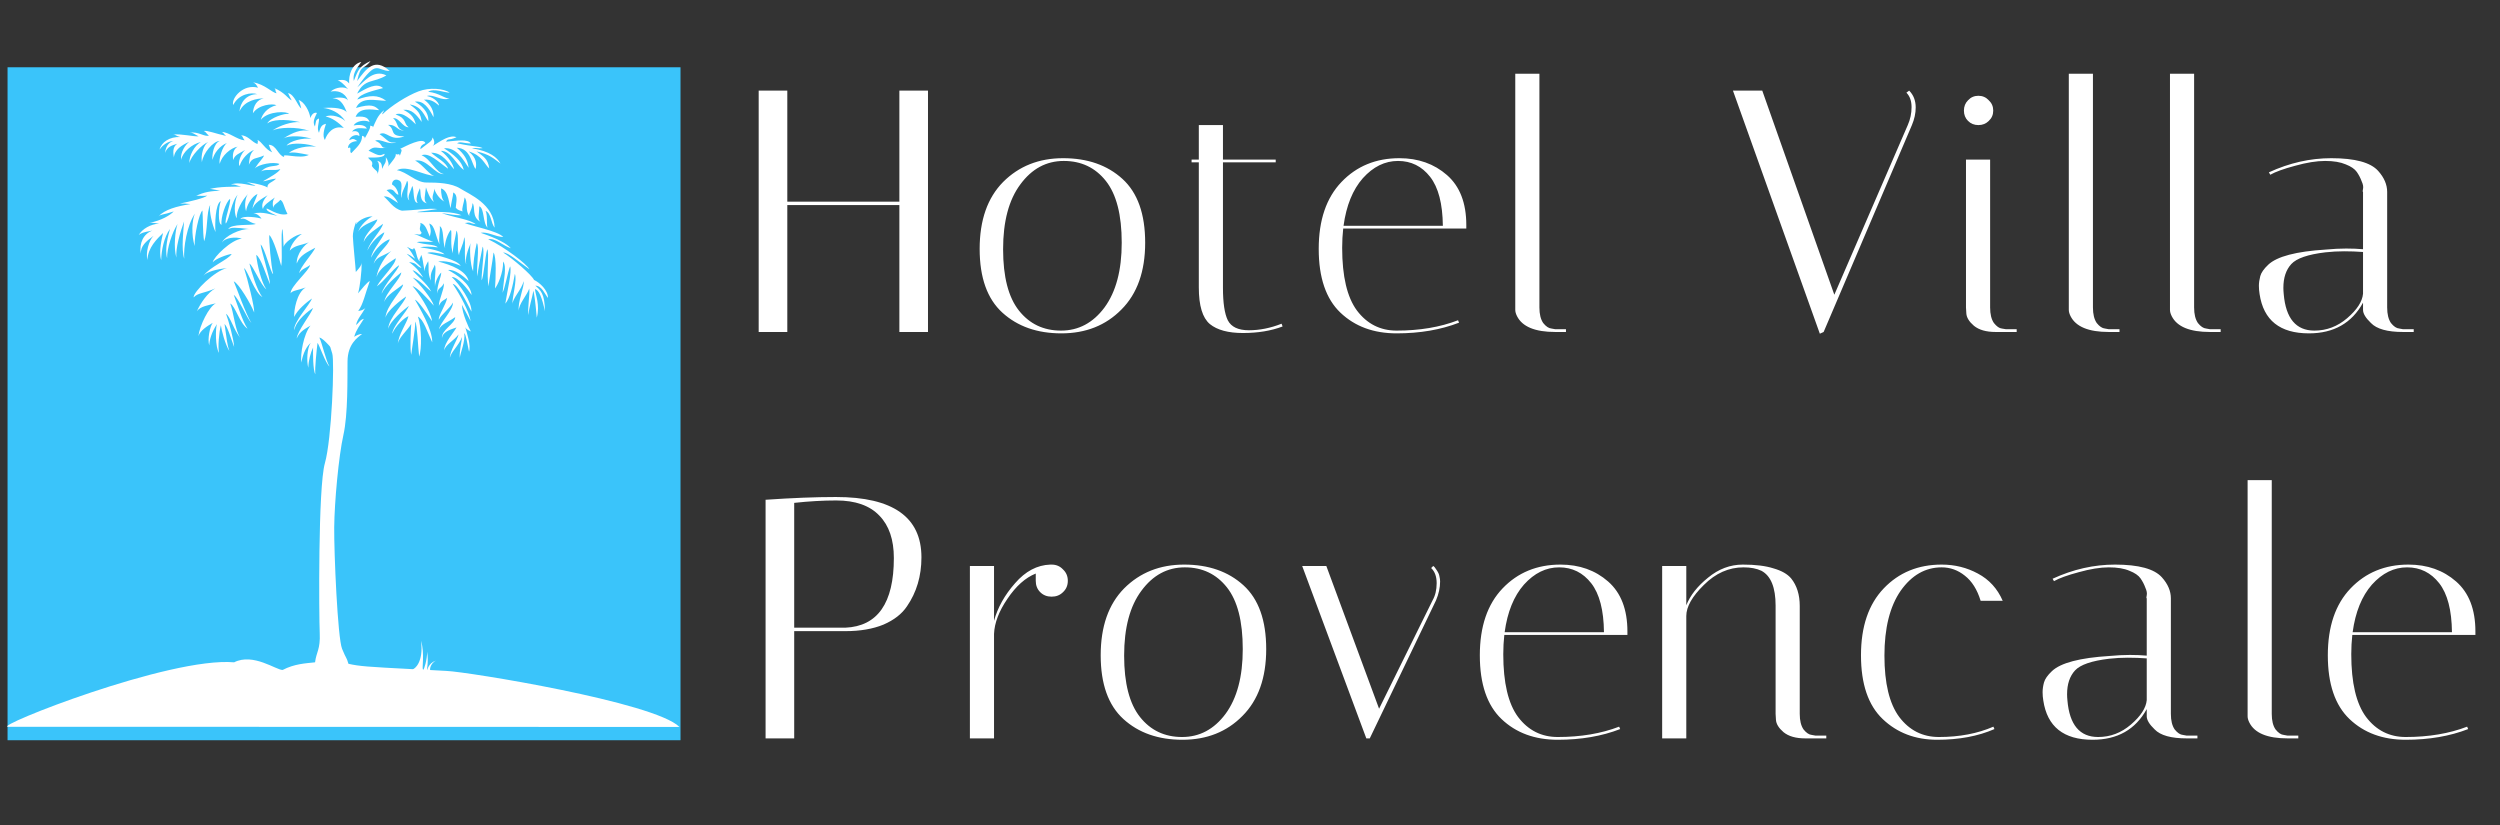
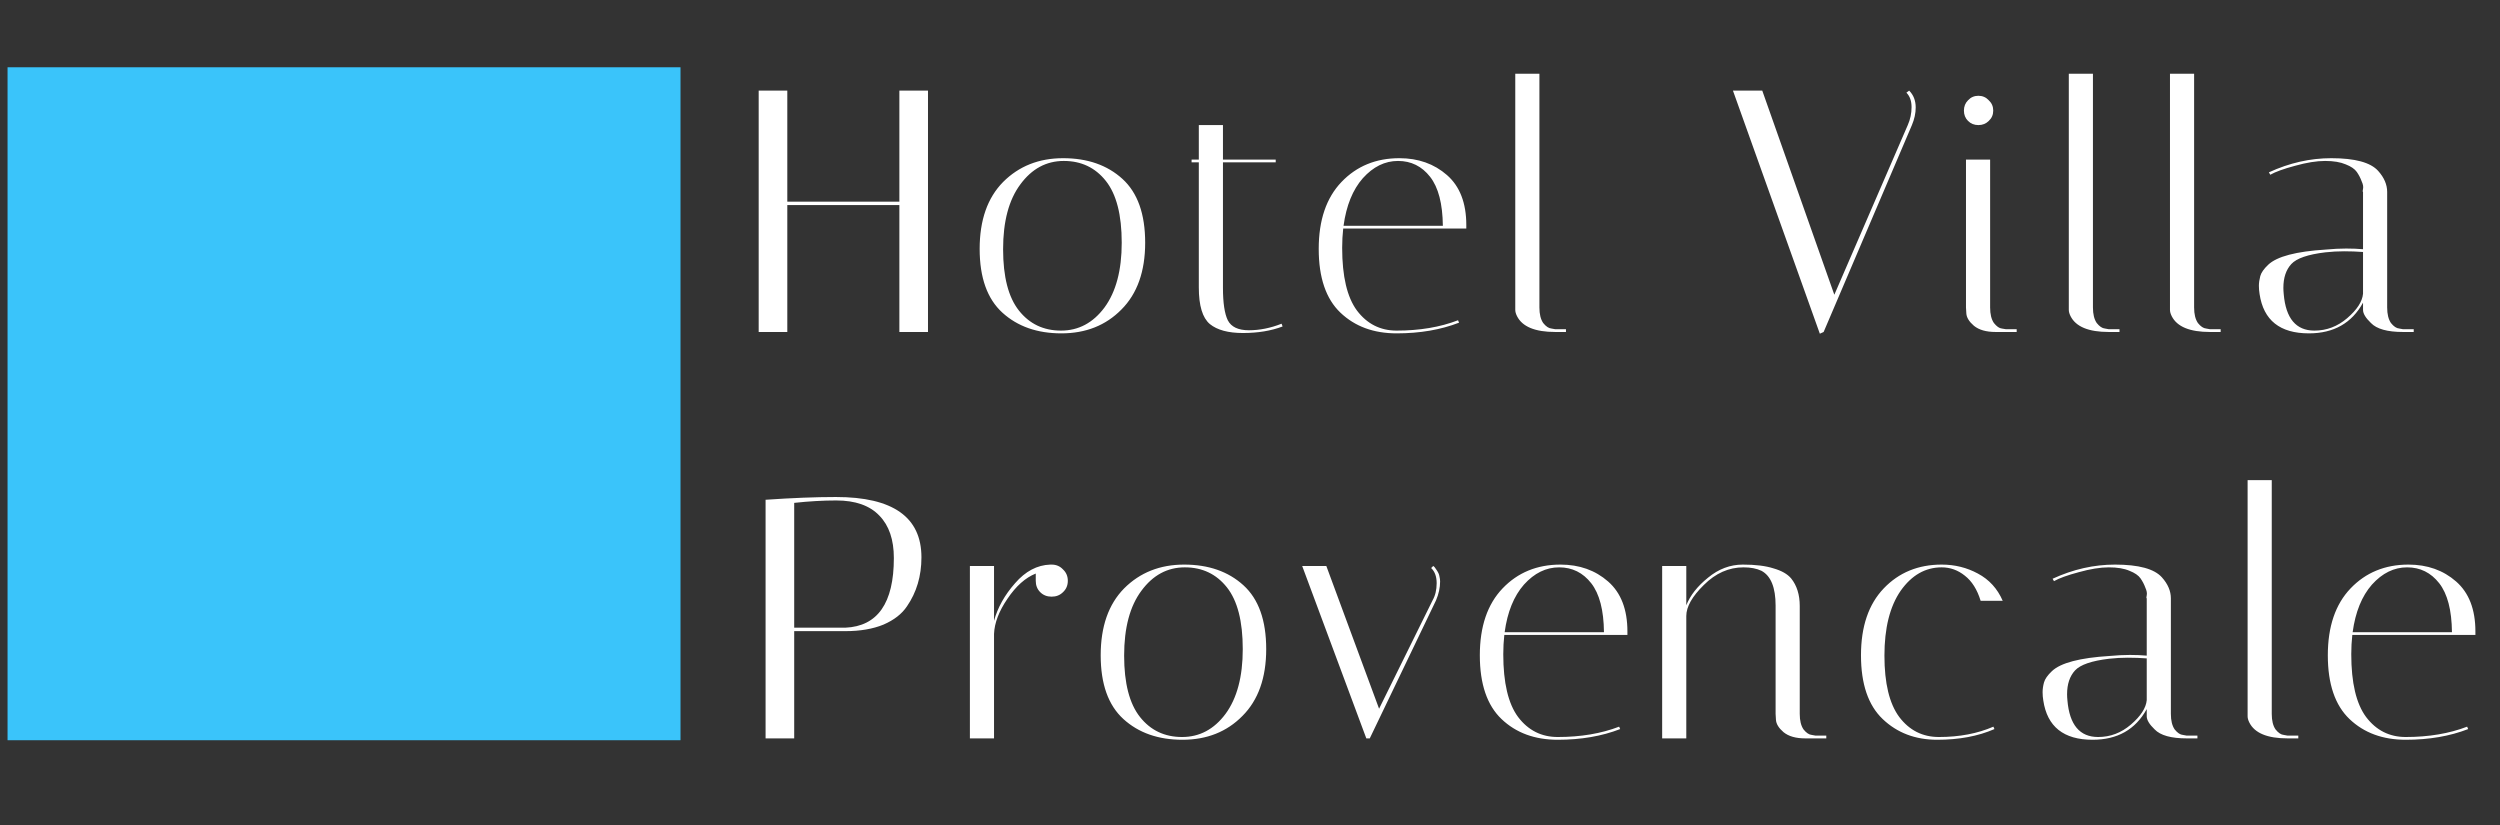
<svg xmlns="http://www.w3.org/2000/svg" width="203" height="67" viewBox="0 0 203 67" fill="none">
  <rect x="0" y="0" width="203" height="67" fill="#333333" stroke="none" />
  <rect x="0.613" y="5.462" width="54.644" height="54.644" fill="#3AC4FA" />
-   <path d="M26.66 27.987C26.408 27.719 26.126 27.439 25.932 27.409C26.171 27.902 26.455 29.278 26.754 29.756C26.425 29.502 25.902 27.932 25.782 27.843C25.707 28.5 25.558 29.816 25.603 30.384C25.408 30.07 25.408 28.62 25.423 28.217C25.229 28.605 25.035 29.323 25.035 29.861C24.885 29.353 24.93 28.261 25.229 27.843C24.736 28.261 24.542 29.038 24.467 29.442C24.377 28.755 24.646 27.14 25.214 26.437C24.84 26.662 24.317 26.916 24.093 27.484C24.138 26.886 25.274 25.48 25.423 25.002C25.11 25.212 24.048 25.974 23.899 26.811C23.764 26.213 25.214 24.673 25.326 24.24C24.9 24.539 24.15 25.152 23.889 25.735C23.854 25.227 24.093 23.747 24.826 23.343C24.213 23.567 23.689 23.597 23.6 23.821C23.555 23.268 25.139 21.953 25.177 21.519C24.826 21.788 24.511 21.818 24.302 22.177C24.317 21.743 25.453 20.517 25.603 20.114C24.96 20.472 24.347 20.712 24.093 21.399C24.078 20.577 24.766 19.845 25.08 19.68C24.437 19.934 23.929 19.904 23.525 20.353C23.615 19.83 24.153 19.187 24.511 19.008C24.048 19.008 23.017 19.725 23.032 20.084C23.002 19.336 22.972 18.828 22.942 18.604C22.777 18.738 22.957 20.996 22.837 21.594C22.672 21.026 22.209 19.381 21.865 19.082C21.835 19.546 22 21.504 22.179 22.252C21.985 22.206 21.522 20.173 21.163 19.845C21.178 20.233 21.94 22.61 21.925 23.089C21.656 22.476 21.178 20.891 20.804 20.697C20.894 21.579 21.223 22.909 21.626 23.492C21.178 23.163 20.55 21.564 20.251 21.399C20.401 21.997 20.864 23.612 21.312 24.12C20.699 23.821 20.087 21.908 19.817 21.773C20.087 22.58 20.684 24.987 20.64 25.376C20.401 24.733 19.369 22.984 18.98 22.849C19.204 23.343 19.967 25.54 20.415 26.228C20.012 25.795 19.384 24.21 18.98 23.941C19.324 24.868 19.683 26.064 20.101 26.692C19.459 26.258 19.115 24.868 18.696 24.643C18.965 25.331 19.1 26.871 19.518 27.439C18.995 26.841 18.696 25.69 18.352 25.48C18.577 26.079 18.995 27.618 19.01 28.171C18.741 27.469 18.502 26.572 18.232 26.303C18.397 27.499 18.472 28.097 18.622 28.5C18.292 27.992 17.979 26.811 17.934 26.407C17.784 27.006 17.68 28.171 17.784 28.65C17.485 28.217 17.485 26.662 17.62 26.318C17.187 26.946 16.992 27.648 16.992 28.052C16.828 27.573 17.052 26.482 17.276 26.213C16.798 26.497 16.274 26.826 16.11 27.289C16.214 26.437 16.962 24.898 17.53 24.628C16.947 24.778 16.259 24.868 15.99 25.271C16.259 24.643 16.872 23.747 17.485 23.417C16.543 23.836 16.08 23.762 15.721 24.15C15.691 23.701 17.455 21.968 18.427 21.773C17.62 21.848 16.753 22.072 16.514 22.401C17.052 21.653 18.517 21.1 18.816 20.622C18.457 20.652 17.47 21.026 17.276 21.295C17.321 20.906 18.786 19.441 19.638 19.381C19.159 19.202 18.247 19.292 18.023 19.71C18.203 19.202 19.503 18.544 20.281 18.604C18.98 18.454 18.875 18.462 18.532 18.6C18.771 18.14 20.401 18.335 20.774 18.185C20.072 18.021 20.012 17.647 19.518 17.782C19.728 17.453 21.028 17.679 21.238 17.753C20.938 17.363 20.729 17.333 20.58 17.348C21.267 17.124 22.179 17.483 22.523 17.527C21.88 17.243 21.656 17.124 21.641 16.96C21.626 16.795 22.583 17.602 23.345 17.378C23.002 16.705 23.032 16.376 22.762 16.227C22.553 16.511 22.203 16.586 22.194 16.885C22.075 16.407 22.224 16.152 22.329 16.033C21.925 16.317 21.272 16.735 21.372 17.019C21.163 16.645 21.402 16.197 21.731 15.853C21.223 16.152 20.58 16.541 20.52 16.96C20.475 16.705 20.804 16.107 20.909 15.748C20.43 15.958 20.024 16.691 19.982 17.154C19.817 16.675 19.937 15.988 20.146 15.748C19.638 16.272 19.179 17.139 19.22 17.722C18.92 17.243 19.1 15.973 19.354 15.748C18.756 16.362 18.666 17.722 18.337 18.155C18.203 17.871 18.756 16.541 18.681 16.152C18.352 16.362 17.889 17.722 17.993 18.245C17.68 18.245 17.739 16.765 17.934 16.332C17.47 16.526 17.441 18.335 17.5 18.843C17.231 18.245 16.962 17.139 17.067 16.645C16.753 17.184 16.872 18.828 16.573 19.591C16.453 18.843 16.483 17.617 16.439 17.094C16.17 17.303 15.766 19.157 15.811 19.979C15.527 19.097 15.587 17.871 15.826 17.348C15.183 18.29 14.884 20.129 14.959 21.011C14.704 20.233 14.906 18.604 14.948 17.976C14.645 18.798 14.226 20.233 14.331 20.921C14.077 20.188 14.226 18.664 14.42 18.185C13.987 18.843 13.539 20.203 13.569 20.966C13.359 20.203 13.658 19.112 13.808 18.589C13.329 19.202 13.09 20.398 13.09 21.13C12.866 20.398 13.165 19.292 13.24 18.918C12.746 19.411 12.014 20.084 11.969 21.115C11.819 20.517 12.088 19.501 12.477 19.142C11.804 19.635 11.431 19.979 11.431 20.592C11.296 19.74 11.64 18.993 12.372 18.724C11.61 18.858 11.446 18.933 11.266 19.082C11.551 18.589 12.223 18.2 12.925 18.155C12.492 18.096 12.268 18.066 12.118 18.096C13.105 17.916 13.823 17.468 14.107 17.169C13.21 17.468 13.12 17.363 12.866 17.572C13.374 17.019 14.331 16.75 15.467 16.571C15.093 16.526 14.869 16.511 14.615 16.526C15.437 16.362 16.588 16.092 16.828 15.883C16.289 15.958 16.02 15.823 15.826 15.958C16.618 15.539 17.231 15.524 17.874 15.479C17.291 15.39 17.231 15.345 17.037 15.345C17.814 15.136 19.01 15.165 19.578 15.151C18.995 15.001 19.144 14.971 18.741 14.986C19.459 14.702 20.505 15.165 20.744 15.061C20.251 14.911 20.266 14.851 20.056 14.807C19.847 14.762 21.312 14.941 21.716 15.225C21.686 14.851 22.09 14.836 22.419 14.508C21.94 14.538 21.611 14.717 21.357 14.717C21.85 14.433 22.643 13.999 22.762 13.73C22.284 13.909 21.507 13.671 21.178 13.94C21.791 13.297 22.479 13.611 22.688 13.312C22.209 13.117 21.014 13.327 20.684 13.685C21.058 13.102 21.402 12.818 21.432 12.624C20.789 12.923 20.475 12.744 20.206 13.371C20.266 12.848 20.281 12.489 20.625 12.176C20.206 12.325 19.623 12.878 19.459 13.476C19.279 13.252 19.563 12.46 19.907 12.176C19.399 12.475 19.055 12.579 18.935 12.998C18.875 12.609 18.905 12.146 19.294 11.907C18.741 12.011 17.993 12.639 17.844 13.312C17.739 12.968 18.053 11.847 18.442 11.607C17.859 11.817 17.351 12.46 17.261 12.983C17.187 12.579 17.365 11.623 17.844 11.443C17.306 11.458 16.483 12.445 16.394 13.177C16.289 12.564 16.543 11.742 16.902 11.533C16.394 11.727 15.482 12.684 15.377 13.252C15.347 12.624 15.796 11.817 16.304 11.533C15.587 11.697 14.839 12.34 14.704 12.983C14.63 12.34 15.078 11.727 15.362 11.518C14.779 11.772 14.166 12.146 14.122 12.789C14.002 12.176 14.107 11.862 14.406 11.667C13.942 11.817 13.584 11.907 13.404 12.415C13.463 11.757 13.838 11.503 14.092 11.443C13.643 11.473 13.225 11.757 12.955 12.146C13.105 11.547 13.778 11.084 14.645 11.129C14.271 11.039 14.256 10.92 14.062 10.92C14.779 10.86 15.691 11.099 16.125 11.069C15.736 10.875 15.691 10.77 15.407 10.77C16.11 10.666 16.603 11.129 16.962 11.009C16.723 10.83 16.738 10.711 16.543 10.636C16.798 10.561 17.53 10.86 18.367 11.039C18.188 10.935 18.158 10.755 17.993 10.711C18.592 10.725 19.249 11.338 19.862 11.398C19.683 11.159 19.728 11.084 19.578 10.98C20.176 11.024 20.415 11.518 20.909 11.697C20.909 11.518 20.999 11.503 20.894 11.353C21.297 11.533 21.492 12.101 22.105 12.37C21.91 12.086 21.925 11.966 21.82 11.757C22.449 11.757 22.553 12.609 23.091 12.759C22.747 12.355 24.347 12.968 25.08 12.579C24.287 12.43 23.854 12.325 23.465 12.415C23.914 12.011 25.094 11.787 25.678 11.936C25.065 11.652 23.719 11.547 23.271 11.832C23.48 11.458 24.631 11.159 25.304 11.278C24.736 11.054 23.45 10.95 22.972 11.263C23.794 10.74 24.437 10.493 25.124 10.624C24.048 10.262 22.628 10.348 22.135 10.589C22.717 10.187 23.674 9.859 24.377 9.918C23.032 9.619 22.06 9.739 21.701 10.023C21.94 9.559 23.121 9.186 23.465 9.246C23.345 9.036 21.805 8.976 21.178 9.724C21.297 9.29 21.671 8.737 22.449 8.543C22.164 8.393 20.983 8.483 20.535 9.201C20.565 8.588 20.879 8.079 21.417 7.989C20.924 7.989 19.847 8.139 19.444 9.051C19.503 8.333 19.997 7.646 20.894 7.646C20.445 7.481 19.399 7.601 18.935 8.528C18.756 7.975 19.773 6.779 20.954 7.123C20.774 6.809 20.744 6.793 20.55 6.689C21.492 6.824 22.12 7.556 22.463 7.571C22.284 7.317 22.449 7.242 22.239 7.138C23.181 7.541 23.33 7.975 23.689 8.154C23.48 7.795 23.435 7.616 23.39 7.556C23.929 7.676 24.153 8.588 24.467 8.812C24.347 8.378 24.332 8.259 24.242 8.124C24.691 8.229 25.154 9.066 25.199 9.589C25.334 9.201 25.558 9.111 25.737 9.171C25.603 9.485 25.334 9.859 25.573 10.277C25.678 9.828 25.603 9.754 25.902 9.619C25.932 9.993 25.693 10.382 25.902 10.785C26.037 10.217 26.171 10.128 26.47 10.053C26.305 10.546 26.171 11.039 26.38 11.368C26.545 10.845 27.067 10.143 27.92 10.396C27.517 9.963 26.918 9.53 26.44 9.47C26.918 9.231 27.755 9.53 28.039 9.844C27.606 9.126 26.769 8.812 26.246 8.767C27.157 8.692 27.95 8.812 28.159 9.126C27.89 8.378 27.547 7.975 26.993 7.989C27.621 7.855 28.129 7.93 28.264 8.169C27.98 7.452 27.367 7.332 26.844 7.437C27.277 7.048 27.98 7.018 28.264 7.242C27.875 6.779 27.606 6.57 27.412 6.525C28.084 6.405 28.189 6.614 28.354 6.779C28.294 6.121 28.563 5.194 29.34 5.029C28.861 5.658 28.637 6.046 28.727 6.57C29.086 5.687 29.161 5.388 30.088 4.955C29.505 5.732 29.31 5.149 28.997 6.584C29.744 5.553 30.432 4.656 31.643 5.762C30.566 5.762 30.656 4.72 29.012 7.093C29.505 6.704 30.297 5.583 31.373 6.121C30.327 6.764 29.624 6.345 28.997 7.601C29.818 7.138 30.566 6.689 31.104 7.153C30.356 7.362 29.25 7.586 29.012 8.079C30.013 7.736 30.656 7.661 31.358 8.184C30.536 8.184 29.34 7.795 28.907 8.767C30.162 8.393 30.461 8.603 30.79 8.947C30.147 8.887 29.176 8.707 28.877 9.485C29.788 9.395 29.893 9.649 30.013 9.903C29.579 9.694 28.892 9.844 28.712 10.187C29.4 10.068 29.699 10.232 29.788 10.441C29.355 10.427 28.907 10.292 28.578 10.681C29.116 10.546 29.206 10.875 29.176 11.054C28.952 10.845 28.413 11.054 28.354 11.383C28.682 11.234 28.742 11.263 29.012 11.458C28.518 11.473 28.234 11.742 28.264 12.026C28.637 11.832 28.309 12.355 28.533 12.43C28.952 11.966 29.411 11.636 29.4 11.024C29.639 11.114 29.609 11.099 29.609 11.249C29.878 10.77 30.162 10.277 30.028 10.202C30.281 10.262 30.252 10.202 30.281 10.352C30.476 9.933 30.656 9.35 31.194 8.947C31.044 9.29 31.059 9.066 31.044 9.29C31.777 8.573 33.078 7.765 33.975 7.422C34.872 7.078 36.038 7.182 36.516 7.526C36.082 7.526 35.23 7.138 34.767 7.452C35.709 7.556 36.142 8.049 36.516 7.989C35.858 8.244 35.185 7.616 34.662 7.795C35.335 7.93 35.649 8.393 35.649 8.573C35.395 8.378 35.066 8.034 34.423 8.094C34.662 8.244 35.26 8.752 35.201 9.515C34.827 8.782 34.394 8.139 33.691 8.259C34.169 8.528 34.827 9.051 34.782 9.844C34.438 9.41 34.275 8.635 33.272 8.483C33.945 8.976 34.154 9.201 34.243 9.903C33.81 9.305 33.422 8.842 32.749 8.917C33.467 9.261 33.631 9.619 33.765 10.098C33.436 9.784 32.719 9.036 32.121 9.29C33.063 9.634 32.749 10.023 33.182 10.337C32.659 10.322 32.405 9.515 31.912 9.604C32.345 9.903 32.166 10.516 32.793 10.591C32.27 10.651 32.196 10.083 31.508 10.143C32.166 10.516 31.538 11.069 32.838 11.069C31.658 11.518 31.433 10.576 30.82 10.89C31.568 11.413 31.523 11.667 32.181 11.547C31.538 11.832 30.91 11.204 30.461 11.428C31.179 11.682 30.82 12.071 31.418 11.996C30.536 12.13 30.491 11.757 29.924 12.235C30.865 12.714 30.82 12.639 31.224 12.489C31.283 12.818 30.417 12.803 29.893 12.789C29.983 13.028 30.356 13.042 30.192 13.476C30.461 13.88 30.701 13.85 30.656 14.149C30.835 13.626 30.805 13.177 30.611 13.057C31.044 13.132 31 13.491 31.029 13.716C31.239 13.192 31.373 13.282 31.328 12.759C31.508 13.013 31.628 13.386 31.493 13.551C31.926 12.983 32.181 12.744 32.136 12.489C32.315 12.654 32.42 12.37 32.465 12.654C32.584 12.31 32.704 12.146 32.494 12.086C32.928 11.877 34.363 11.099 34.543 11.623C34.228 11.772 34.124 11.907 34.139 12.116C34.812 11.562 35.111 11.488 35.111 11.159C35.275 11.338 35.335 11.712 35.125 11.862C35.768 11.458 36.531 10.905 37.069 11.144C36.337 11.458 36.397 11.189 36.217 11.503C37.114 11.428 37.996 11.263 38.235 11.652C37.607 11.637 37.368 11.458 37.114 11.637C38.609 11.951 38.803 11.847 39.192 12.026C38.819 12.086 38.699 11.966 38.325 12.041C39.805 12.28 40.373 12.803 40.642 13.282C40.059 12.848 39.775 12.549 38.699 12.295C39.252 12.714 39.61 12.863 39.73 13.685C39.327 13.327 39.162 12.624 38.056 12.295C38.714 12.833 38.699 13.297 38.624 13.716C38.31 13.416 38.25 12.026 37.084 11.996C37.712 12.519 37.966 12.968 38.056 13.626C37.592 12.923 37.024 11.936 36.053 12.041C36.8 12.519 37.517 13.073 37.652 13.805C36.995 13.282 36.591 12.235 35.798 12.25C36.411 12.714 36.8 13.342 36.874 13.745C36.426 13.282 35.963 12.385 35.006 12.4C35.485 12.833 36.247 13.192 36.382 13.7C35.59 13.147 34.842 12.355 34.228 12.609C34.947 12.878 35.425 14.059 36.053 14.134C35.335 14.223 34.677 12.848 33.705 13.042C34.379 13.371 34.916 14.328 35.38 14.298C34.394 14.253 33.048 13.371 32.225 13.82C33.033 13.94 33.78 14.836 34.648 14.822C35.515 14.822 36.65 14.851 37.383 15.315C38.116 15.778 40.119 16.571 40.163 18.484C39.88 18.17 39.88 17.288 39.431 17.124C39.625 17.512 39.462 18.35 39.61 18.514C39.177 18.096 39.357 16.96 38.923 16.75C38.908 17.378 38.758 17.812 39.013 18.006C38.28 17.632 38.624 16.795 38.37 16.496C38.325 17.109 38.026 17.318 38.116 17.542C37.742 17.094 38.041 16.451 37.727 16.033C37.682 16.466 37.458 16.96 37.562 17.169C37.084 17.019 37.159 17.004 37.009 16.869C37.024 16.451 37.234 15.853 36.8 15.629C36.8 15.958 36.591 16.586 36.606 16.9C36.456 16.705 36.471 15.494 35.813 15.3C35.813 15.719 35.873 16.212 36.097 16.376C35.619 16.122 35.32 15.569 35.26 15.315C35.275 15.674 34.961 16.017 35.245 16.391C34.932 16.227 34.662 15.464 34.588 15.21C34.528 15.838 34.348 16.332 34.677 16.511C34.005 16.362 34.214 15.629 34.094 15.285C33.945 15.629 33.676 16.242 33.93 16.466C33.496 16.511 33.645 15.405 33.481 15.091C33.347 15.539 33.048 15.958 33.242 16.272C32.853 16.048 33.302 14.836 33.048 14.687C32.913 15.195 32.524 15.704 32.644 16.062C32.405 15.764 32.823 14.881 32.42 14.657C32.016 14.433 31.807 14.777 31.837 14.986C32.121 15.136 32.33 15.509 32.345 15.823C31.987 15.704 32.046 15.21 31.388 15.434C31.672 15.719 32.061 15.943 32.315 16.481C31.867 16.212 31.538 15.898 31.164 15.958C31.523 16.212 31.926 16.96 32.644 17.109C33.467 17.094 34.887 16.885 35.515 16.974C34.752 17.124 33.107 17.258 34.288 17.228C35.47 17.198 36.815 17.154 37.473 17.483C36.516 17.483 35.335 17.139 36.172 17.408C37.009 17.677 38.191 17.841 38.624 18.2C37.996 18.11 38.295 18.021 37.742 18.11C38.25 18.35 40.448 18.753 40.866 19.247C40.194 19.217 39.595 18.798 39.028 18.903C40.478 19.396 41.165 19.8 41.479 20.159C40.837 19.949 40.223 19.306 39.641 19.426C40.986 20.069 42.765 21.429 42.989 21.863C42.107 21.25 41.285 20.503 40.852 20.503C41.614 20.981 43.183 22.326 43.363 22.73C43.812 22.939 44.499 23.552 44.499 24.195C44.2 23.836 44.02 23.223 43.468 23.193C43.871 23.552 44.245 23.821 44.245 25.271C44.02 24.18 43.766 23.537 43.438 23.478C43.497 24.001 43.856 24.733 43.587 25.795C43.497 24.778 43.393 23.851 43.303 23.612C43.213 24.24 42.944 24.927 42.914 25.585C42.81 25.107 43.049 23.821 42.974 23.432C42.81 23.955 42.077 24.733 42.137 25.227C41.988 24.613 42.615 23.223 42.511 22.834C42.391 23.478 41.599 24.225 41.599 24.748C41.599 24.061 42.003 22.73 41.808 22.237C41.643 23.208 41.404 24.225 41.031 24.658C41.195 23.612 41.584 22.012 41.42 21.624C41.21 22.177 41.031 23.298 40.807 23.776C40.911 22.655 41.165 21.639 40.852 21.235C40.881 22.192 40.373 23.223 40.194 23.417C40.253 22.625 40.328 20.861 40.074 20.503C39.999 21.235 39.685 22.88 39.671 23.253C39.491 22.386 39.745 20.503 39.566 20.233C39.372 20.921 39.282 22.506 39.102 22.76C39.117 21.848 39.372 20.293 39.192 20.024C39.042 20.727 38.819 21.878 38.758 22.446C38.669 21.758 38.953 19.964 38.714 19.74C38.534 20.443 38.415 21.474 38.415 22.027C38.176 21.534 38.116 20.054 38.221 19.74C37.966 20.323 37.742 21.056 37.862 21.459C37.637 21.07 37.847 19.516 37.697 19.262C37.622 19.934 37.249 20.443 37.278 20.727C37.069 20.308 37.308 19.008 37.054 18.724C37.039 19.112 36.681 20.323 36.8 20.607C36.516 19.994 36.725 18.948 36.62 18.664C36.397 18.873 36.067 19.71 36.142 20.159C35.918 19.635 36.067 18.544 35.709 18.365C35.768 18.724 35.59 19.381 35.694 19.845C35.35 19.172 35.32 18.275 34.857 18.155C35.066 18.873 34.947 18.888 34.901 19.217C34.662 18.693 34.572 18.2 34.124 18.096C34.228 18.335 33.93 18.574 34.228 18.873C34.214 19.157 33.9 19.008 33.616 18.993C34.064 19.127 34.722 19.507 35.201 19.635C34.648 19.665 34.169 19.576 33.84 19.665C34.513 19.89 35.32 19.83 35.544 20.084C34.991 20.009 34.363 20.009 34.109 20.084C34.887 20.173 35.873 20.398 36.097 20.652C35.515 20.562 34.976 20.398 34.692 20.547C35.515 20.741 37.129 21.085 37.413 21.594C36.859 21.34 36.142 21.145 35.575 21.235C36.665 21.519 37.847 21.982 38.056 22.82C37.577 22.386 36.934 21.863 36.382 21.923C37.054 22.282 38.221 23.044 38.295 23.955C37.981 23.478 37.189 22.476 36.681 22.491C37.308 23.074 38.325 24.509 38.28 25.301C37.832 24.434 37.204 23.133 36.755 23.044C37.413 24.03 38.071 25.256 38.221 26.079C37.847 25.391 37.622 24.957 37.503 24.748C37.547 25.495 38.071 26.647 38.235 26.916C37.966 26.796 37.801 26.677 37.772 26.542C37.921 27.065 38.25 28.037 38.086 28.56C37.936 27.858 37.832 27.14 37.697 27.05C37.801 27.708 37.383 28.62 37.338 29.054C37.278 28.486 37.517 27.648 37.517 27.364C37.249 28.067 36.636 28.56 36.531 29.038C36.531 28.486 37.189 27.499 37.234 27.155C36.874 27.648 36.142 28.007 36.067 28.456C36.053 27.843 36.874 26.976 37.069 26.587C36.784 26.707 35.948 26.871 35.888 27.454C35.813 26.796 36.949 26.303 36.965 25.75C36.337 26.198 35.873 26.288 35.649 26.736C35.724 26.213 36.8 25.182 36.784 24.569C36.531 25.032 35.828 25.54 35.634 25.959C35.575 25.63 36.247 24.688 36.307 24.18C36.038 24.419 35.858 24.359 35.634 24.838C35.634 24.3 36.053 23.597 36.053 22.999C35.738 23.537 35.59 23.298 35.5 23.836C35.485 23.104 35.828 22.521 35.828 22.132C35.664 22.267 35.335 22.82 35.32 23.268C35.26 22.431 35.455 21.833 35.305 21.489C35.215 21.818 34.887 22.102 34.991 22.79C34.692 22.192 34.857 21.579 34.767 21.205C34.603 21.534 34.483 21.683 34.483 22.027C34.363 21.504 34.319 20.876 34.199 20.697C34.139 20.996 33.99 20.996 34.094 21.22C33.81 21.07 33.81 20.203 33.586 20.129C33.616 20.427 33.167 20.069 33.033 20.039C33.316 20.278 33.526 20.697 33.705 21.011C33.347 20.756 33.227 20.682 33.018 20.607C33.316 20.906 34.513 21.893 34.139 21.728C33.765 21.564 33.885 21.355 33.212 21.28C33.855 21.743 34.109 22.132 34.363 22.536C33.84 22.117 33.75 22.012 33.496 21.938C33.84 22.401 34.618 22.954 35.021 23.672C34.572 23.343 34.154 22.775 33.511 22.536C34.109 23.089 35.066 24.255 35.23 24.823C34.707 24.24 33.885 23.328 33.496 23.238C33.9 23.672 34.976 25.212 35.081 26.079C34.572 25.316 33.96 24.434 33.691 24.33C34.049 24.972 35.125 26.751 35.096 27.798C34.677 26.916 34.394 25.929 33.93 25.705C34.243 26.557 34.258 28.366 34.034 28.949C33.945 28.261 33.885 26.392 33.721 26.109C33.721 26.796 33.436 28.336 33.392 28.814C33.272 28.306 33.362 26.721 33.392 26.303C33.092 26.826 32.33 27.454 32.3 27.947C32.345 27.17 33.048 26.213 33.167 25.675C32.853 25.78 32.106 26.452 31.852 27.095C31.867 26.512 33.092 25.227 33.197 24.838C32.823 25.122 31.658 26.064 31.523 26.707C31.538 25.825 32.868 24.584 32.974 24.075C32.584 24.33 31.403 25.256 31.298 25.809C31.358 24.793 32.704 23.567 32.734 23.089C32.255 23.478 31.388 23.955 31.194 24.524C31.328 23.716 32.569 22.625 32.584 22.117C32.151 22.476 31.283 23.163 30.985 23.851C31.104 23.193 32.39 21.863 32.405 21.534C31.912 21.833 31.134 22.894 30.596 23.253C31.029 22.476 32.151 21.474 32.136 20.966C31.717 21.265 30.79 21.758 30.581 22.491C30.641 21.788 31.328 20.712 31.777 20.383C31.089 20.817 30.626 20.801 30.341 21.414C30.581 20.577 31.583 19.89 31.643 19.426C31.209 19.561 30.491 20.143 30.133 20.921C30.222 20.263 31.119 19.351 31.209 18.858C30.775 19.097 30.147 19.665 29.833 20.338C29.998 19.65 30.985 18.709 31.104 18.17C30.626 18.559 29.759 19.008 29.535 19.65C29.564 19.008 30.551 18.29 30.641 17.812C29.968 18.096 29.31 18.35 29.086 18.813C29.265 18.26 29.908 17.722 30.252 17.572C29.833 17.557 29.161 17.826 28.892 18.23C29.072 17.542 28.637 18.649 28.652 19.187C28.667 19.725 28.877 21.713 28.892 22.087C29.191 21.743 29.355 21.564 29.37 21.31C29.37 22.087 29.235 23.268 29.072 23.821C29.325 23.522 29.818 22.894 30.028 22.82C29.654 23.836 29.49 24.733 29.086 25.242C29.235 25.256 29.579 25.152 29.684 24.972C29.385 25.526 29.026 25.869 28.907 26.392C29.176 26.198 29.206 25.974 29.549 25.884C29.22 26.423 28.937 26.751 28.757 27.349C29.086 27.14 29.31 27.11 29.4 27.125C29.026 27.409 28.234 27.932 28.219 29.338C28.204 30.743 28.264 33.643 27.882 35.332C27.502 37.022 27.157 40.764 27.138 42.817C27.118 44.87 27.417 51.807 27.776 52.684C28.134 53.561 28.123 53.315 28.294 53.9C29.207 54.104 29.823 54.144 33.519 54.337C33.642 54.343 34.42 53.789 34.185 52.033C34.525 53.127 34.209 54.372 34.368 54.38C34.429 54.383 34.687 53.592 34.684 52.915C34.814 53.765 34.64 54.393 34.684 54.395C34.728 54.397 34.753 53.868 35.396 53.639C34.912 53.899 34.895 54.405 34.935 54.407C36.048 54.46 35.898 54.467 36.267 54.48C37.901 54.54 53.148 57.006 55.17 59.027C50.644 59.027 11.72 59.014 0.652 59.014C-0.549 58.999 13.775 53.322 19.01 53.78C20.564 52.993 22.434 54.42 22.952 54.4C23.909 53.9 24.81 53.865 25.583 53.78C25.683 52.943 26.022 52.744 25.962 51.408C25.902 50.073 25.822 39.568 26.38 37.615C26.939 35.661 27.177 29.303 26.978 28.705C26.779 28.107 26.892 28.234 26.66 27.987Z" fill="white" />
  <path d="M63.929 26.957H61.605V7.357H63.929V16.373H73.029V7.357H75.353V26.957H73.029V16.653H63.929V26.957ZM86.184 27.069C84.224 27.069 82.628 26.509 81.396 25.389C80.164 24.269 79.548 22.543 79.548 20.209C79.548 17.876 80.183 16.065 81.452 14.777C82.74 13.489 84.364 12.845 86.324 12.845C88.302 12.845 89.908 13.405 91.14 14.525C92.372 15.645 92.988 17.372 92.988 19.705C92.988 22.039 92.344 23.849 91.056 25.137C89.787 26.425 88.162 27.069 86.184 27.069ZM86.38 13.069C84.961 13.069 83.785 13.704 82.852 14.973C81.918 16.224 81.452 17.979 81.452 20.237C81.452 22.477 81.881 24.139 82.74 25.221C83.599 26.304 84.737 26.845 86.156 26.845C87.575 26.845 88.751 26.22 89.684 24.969C90.617 23.7 91.084 21.945 91.084 19.705C91.084 17.447 90.654 15.776 89.796 14.693C88.937 13.611 87.799 13.069 86.38 13.069ZM96.756 13.181V12.957H97.344V10.157H99.304V12.957H103.588V13.181H99.304V23.373C99.304 24.587 99.434 25.464 99.696 26.005C99.976 26.547 100.545 26.817 101.404 26.817C102.281 26.817 103.168 26.64 104.064 26.285L104.148 26.509C103.214 26.864 102.141 27.041 100.928 27.041C99.733 27.041 98.837 26.799 98.24 26.313C97.642 25.809 97.344 24.82 97.344 23.345V13.181H96.756ZM108.984 20.125C108.984 22.44 109.385 24.139 110.188 25.221C111.009 26.304 112.082 26.845 113.408 26.845C115.274 26.845 116.936 26.565 118.392 26.005L118.476 26.201C116.982 26.78 115.293 27.069 113.408 27.069C111.541 27.069 110.02 26.509 108.844 25.389C107.668 24.269 107.08 22.543 107.08 20.209C107.08 17.876 107.696 16.065 108.928 14.777C110.16 13.489 111.728 12.845 113.632 12.845C115.162 12.845 116.45 13.303 117.496 14.217C118.541 15.132 119.064 16.485 119.064 18.277C119.064 18.371 119.064 18.464 119.064 18.557H109.068C109.012 19.061 108.984 19.584 108.984 20.125ZM117.16 18.333C117.141 16.541 116.796 15.216 116.124 14.357C115.452 13.499 114.584 13.069 113.52 13.069C112.456 13.069 111.504 13.536 110.664 14.469C109.842 15.403 109.32 16.691 109.096 18.333H117.16ZM126.288 26.957C124.646 26.957 123.61 26.528 123.18 25.669C123.087 25.483 123.04 25.315 123.04 25.165V5.985H125V24.969C125 25.511 125.103 25.931 125.308 26.229C125.532 26.509 125.756 26.659 125.98 26.677L126.288 26.733H127.156V26.957H126.288ZM155.023 7.357C155.377 7.712 155.555 8.169 155.555 8.729C155.555 9.196 155.452 9.672 155.247 10.157L148.079 26.957L147.771 27.097L140.715 7.357H143.095L148.947 23.933L154.911 10.157C155.116 9.691 155.219 9.205 155.219 8.701C155.219 8.197 155.079 7.805 154.799 7.525L155.023 7.357ZM162.046 26.957C161.281 26.957 160.693 26.789 160.282 26.453C159.89 26.117 159.685 25.781 159.666 25.445L159.638 24.969V12.957H161.598V24.969C161.598 25.511 161.701 25.931 161.906 26.229C162.13 26.509 162.345 26.659 162.55 26.677L162.886 26.733H163.754V26.957H162.046ZM159.806 9.821C159.582 9.597 159.47 9.317 159.47 8.981C159.47 8.645 159.582 8.365 159.806 8.141C160.03 7.899 160.31 7.777 160.646 7.777C160.982 7.777 161.262 7.899 161.486 8.141C161.729 8.365 161.85 8.645 161.85 8.981C161.85 9.317 161.729 9.597 161.486 9.821C161.262 10.045 160.982 10.157 160.646 10.157C160.31 10.157 160.03 10.045 159.806 9.821ZM171.235 26.957C169.592 26.957 168.556 26.528 168.127 25.669C168.034 25.483 167.987 25.315 167.987 25.165V5.985H169.947V24.969C169.947 25.511 170.05 25.931 170.255 26.229C170.479 26.509 170.703 26.659 170.927 26.677L171.235 26.733H172.103V26.957H171.235ZM179.45 26.957C177.807 26.957 176.771 26.528 176.342 25.669C176.249 25.483 176.202 25.315 176.202 25.165V5.985H178.162V24.969C178.162 25.511 178.265 25.931 178.47 26.229C178.694 26.509 178.918 26.659 179.142 26.677L179.45 26.733H180.318V26.957H179.45ZM195.126 26.957C193.857 26.957 192.989 26.715 192.522 26.229C192.093 25.819 191.878 25.464 191.878 25.165V24.577C190.964 26.239 189.498 27.069 187.482 27.069C185.13 27.069 183.796 26.005 183.478 23.877C183.441 23.653 183.422 23.429 183.422 23.205C183.422 22.963 183.46 22.701 183.534 22.421C183.609 22.141 183.824 21.833 184.178 21.497C184.888 20.825 186.446 20.415 188.854 20.265C189.452 20.209 190.002 20.181 190.506 20.181C191.01 20.181 191.468 20.2 191.878 20.237V15.589C191.841 15.571 191.841 15.487 191.878 15.337C191.916 15.169 191.878 14.964 191.766 14.721C191.673 14.46 191.542 14.208 191.374 13.965C191.206 13.723 190.908 13.517 190.478 13.349C190.049 13.163 189.489 13.069 188.798 13.069C188.108 13.069 187.296 13.2 186.362 13.461C185.448 13.704 184.776 13.947 184.346 14.189L184.234 13.993C185.896 13.228 187.585 12.845 189.302 12.845C191.225 12.845 192.494 13.191 193.11 13.881C193.596 14.423 193.838 14.992 193.838 15.589V24.969C193.838 25.511 193.941 25.931 194.146 26.229C194.37 26.509 194.594 26.659 194.818 26.677L195.126 26.733H195.994V26.957H195.126ZM187.93 26.845C188.92 26.845 189.806 26.509 190.59 25.837C191.393 25.147 191.822 24.484 191.878 23.849V20.461C191.374 20.424 190.861 20.405 190.338 20.405C189.834 20.405 189.33 20.433 188.826 20.489C187.408 20.657 186.484 20.975 186.054 21.441C185.625 21.908 185.41 22.552 185.41 23.373C185.41 23.523 185.42 23.691 185.438 23.877C185.606 25.856 186.437 26.845 187.93 26.845ZM62.165 40.581C64.33 40.432 66.234 40.357 67.877 40.357C72.506 40.357 74.821 41.991 74.821 45.257C74.821 46.769 74.429 48.095 73.645 49.233C73.234 49.849 72.6 50.344 71.741 50.717C70.882 51.072 69.846 51.249 68.633 51.249H64.489V59.957H62.165V40.581ZM67.905 40.637C66.822 40.637 65.683 40.703 64.489 40.833V50.969H68.633C71.265 50.857 72.581 48.972 72.581 45.313C72.581 43.82 72.189 42.672 71.405 41.869C70.621 41.048 69.454 40.637 67.905 40.637ZM84.103 47.161V46.573C83.263 46.909 82.498 47.591 81.807 48.617C81.116 49.625 80.752 50.577 80.715 51.473V59.957H78.755V45.957H80.715V50.409C81.013 49.327 81.583 48.309 82.423 47.357C83.263 46.387 84.215 45.883 85.279 45.845H85.391C85.764 45.845 86.072 45.976 86.315 46.237C86.576 46.48 86.707 46.788 86.707 47.161C86.707 47.535 86.576 47.843 86.315 48.085C86.072 48.328 85.764 48.449 85.391 48.449C85.017 48.449 84.71 48.328 84.467 48.085C84.224 47.843 84.103 47.535 84.103 47.161ZM96.012 60.069C94.052 60.069 92.456 59.509 91.224 58.389C89.992 57.269 89.376 55.543 89.376 53.209C89.376 50.876 90.011 49.065 91.28 47.777C92.568 46.489 94.192 45.845 96.152 45.845C98.131 45.845 99.736 46.405 100.968 47.525C102.2 48.645 102.816 50.372 102.816 52.705C102.816 55.039 102.172 56.849 100.884 58.137C99.615 59.425 97.991 60.069 96.012 60.069ZM96.208 46.069C94.79 46.069 93.614 46.704 92.68 47.973C91.747 49.224 91.28 50.979 91.28 53.237C91.28 55.477 91.71 57.139 92.568 58.221C93.427 59.304 94.566 59.845 95.984 59.845C97.403 59.845 98.579 59.22 99.512 57.969C100.446 56.7 100.912 54.945 100.912 52.705C100.912 50.447 100.483 48.776 99.624 47.693C98.766 46.611 97.627 46.069 96.208 46.069ZM116.209 46.125L116.377 45.957C116.451 45.995 116.545 46.107 116.657 46.293C116.787 46.48 116.862 46.648 116.881 46.797C116.918 46.947 116.937 47.087 116.937 47.217C116.937 47.721 116.825 48.235 116.601 48.757L111.225 59.957H110.945L105.737 45.957H107.697L111.981 57.549L116.321 48.757C116.545 48.365 116.657 47.899 116.657 47.357C116.657 46.816 116.507 46.405 116.209 46.125ZM122.066 53.125C122.066 55.44 122.467 57.139 123.27 58.221C124.091 59.304 125.165 59.845 126.49 59.845C128.357 59.845 130.018 59.565 131.474 59.005L131.558 59.201C130.065 59.78 128.375 60.069 126.49 60.069C124.623 60.069 123.102 59.509 121.926 58.389C120.75 57.269 120.162 55.543 120.162 53.209C120.162 50.876 120.778 49.065 122.01 47.777C123.242 46.489 124.81 45.845 126.714 45.845C128.245 45.845 129.533 46.303 130.578 47.217C131.623 48.132 132.146 49.485 132.146 51.277C132.146 51.371 132.146 51.464 132.146 51.557H122.15C122.094 52.061 122.066 52.584 122.066 53.125ZM130.242 51.333C130.223 49.541 129.878 48.216 129.206 47.357C128.534 46.499 127.666 46.069 126.602 46.069C125.538 46.069 124.586 46.536 123.746 47.469C122.925 48.403 122.402 49.691 122.178 51.333H130.242ZM146.587 59.957C145.822 59.957 145.234 59.789 144.823 59.453C144.431 59.117 144.226 58.781 144.207 58.445L144.179 57.969V49.177C144.179 47.703 143.796 46.76 143.031 46.349C142.639 46.163 142.154 46.069 141.575 46.069C140.38 46.069 139.307 46.545 138.355 47.497C137.403 48.431 136.927 49.271 136.927 50.017V59.957H134.967V45.957H136.927V49.149C137.244 48.347 137.832 47.6 138.691 46.909C139.55 46.2 140.492 45.845 141.519 45.845C142.546 45.845 143.376 45.948 144.011 46.153C144.664 46.34 145.14 46.611 145.439 46.965C145.906 47.544 146.139 48.291 146.139 49.205V57.969C146.139 58.511 146.242 58.931 146.447 59.229C146.671 59.509 146.895 59.659 147.119 59.677L147.427 59.733H148.295V59.957H146.587ZM157.664 46.069C156.339 46.069 155.228 46.704 154.332 47.973C153.455 49.243 153.016 50.997 153.016 53.237C153.016 55.477 153.417 57.139 154.22 58.221C155.041 59.304 156.115 59.845 157.44 59.845C159.101 59.845 160.576 59.565 161.864 59.005L161.948 59.201C160.623 59.78 159.073 60.069 157.3 60.069C155.527 60.069 154.052 59.509 152.876 58.389C151.7 57.269 151.112 55.543 151.112 53.209C151.112 50.876 151.728 49.065 152.96 47.777C154.192 46.489 155.76 45.845 157.664 45.845C158.728 45.845 159.708 46.088 160.604 46.573C161.519 47.059 162.191 47.796 162.62 48.785H160.828C160.548 47.871 160.119 47.189 159.54 46.741C158.98 46.293 158.355 46.069 157.664 46.069ZM177.563 59.957C176.294 59.957 175.426 59.715 174.959 59.229C174.53 58.819 174.315 58.464 174.315 58.165V57.577C173.4 59.239 171.935 60.069 169.919 60.069C167.567 60.069 166.232 59.005 165.915 56.877C165.878 56.653 165.859 56.429 165.859 56.205C165.859 55.963 165.896 55.701 165.971 55.421C166.046 55.141 166.26 54.833 166.615 54.497C167.324 53.825 168.883 53.415 171.291 53.265C171.888 53.209 172.439 53.181 172.943 53.181C173.447 53.181 173.904 53.2 174.315 53.237V48.589C174.278 48.571 174.278 48.487 174.315 48.337C174.352 48.169 174.315 47.964 174.203 47.721C174.11 47.46 173.979 47.208 173.811 46.965C173.643 46.723 173.344 46.517 172.915 46.349C172.486 46.163 171.926 46.069 171.235 46.069C170.544 46.069 169.732 46.2 168.799 46.461C167.884 46.704 167.212 46.947 166.783 47.189L166.671 46.993C168.332 46.228 170.022 45.845 171.739 45.845C173.662 45.845 174.931 46.191 175.547 46.881C176.032 47.423 176.275 47.992 176.275 48.589V57.969C176.275 58.511 176.378 58.931 176.583 59.229C176.807 59.509 177.031 59.659 177.255 59.677L177.563 59.733H178.431V59.957H177.563ZM170.367 59.845C171.356 59.845 172.243 59.509 173.027 58.837C173.83 58.147 174.259 57.484 174.315 56.849V53.461C173.811 53.424 173.298 53.405 172.775 53.405C172.271 53.405 171.767 53.433 171.263 53.489C169.844 53.657 168.92 53.975 168.491 54.441C168.062 54.908 167.847 55.552 167.847 56.373C167.847 56.523 167.856 56.691 167.875 56.877C168.043 58.856 168.874 59.845 170.367 59.845ZM185.754 59.957C184.112 59.957 183.076 59.528 182.646 58.669C182.553 58.483 182.506 58.315 182.506 58.165V38.985H184.466V57.969C184.466 58.511 184.569 58.931 184.774 59.229C184.998 59.509 185.222 59.659 185.446 59.677L185.754 59.733H186.622V59.957H185.754ZM190.923 53.125C190.923 55.44 191.324 57.139 192.127 58.221C192.948 59.304 194.022 59.845 195.347 59.845C197.214 59.845 198.875 59.565 200.331 59.005L200.415 59.201C198.922 59.78 197.232 60.069 195.347 60.069C193.48 60.069 191.959 59.509 190.783 58.389C189.607 57.269 189.019 55.543 189.019 53.209C189.019 50.876 189.635 49.065 190.867 47.777C192.099 46.489 193.667 45.845 195.571 45.845C197.102 45.845 198.39 46.303 199.435 47.217C200.48 48.132 201.003 49.485 201.003 51.277C201.003 51.371 201.003 51.464 201.003 51.557H191.007C190.951 52.061 190.923 52.584 190.923 53.125ZM199.099 51.333C199.08 49.541 198.735 48.216 198.063 47.357C197.391 46.499 196.523 46.069 195.459 46.069C194.395 46.069 193.443 46.536 192.603 47.469C191.782 48.403 191.259 49.691 191.035 51.333H199.099Z" fill="white" />
</svg>